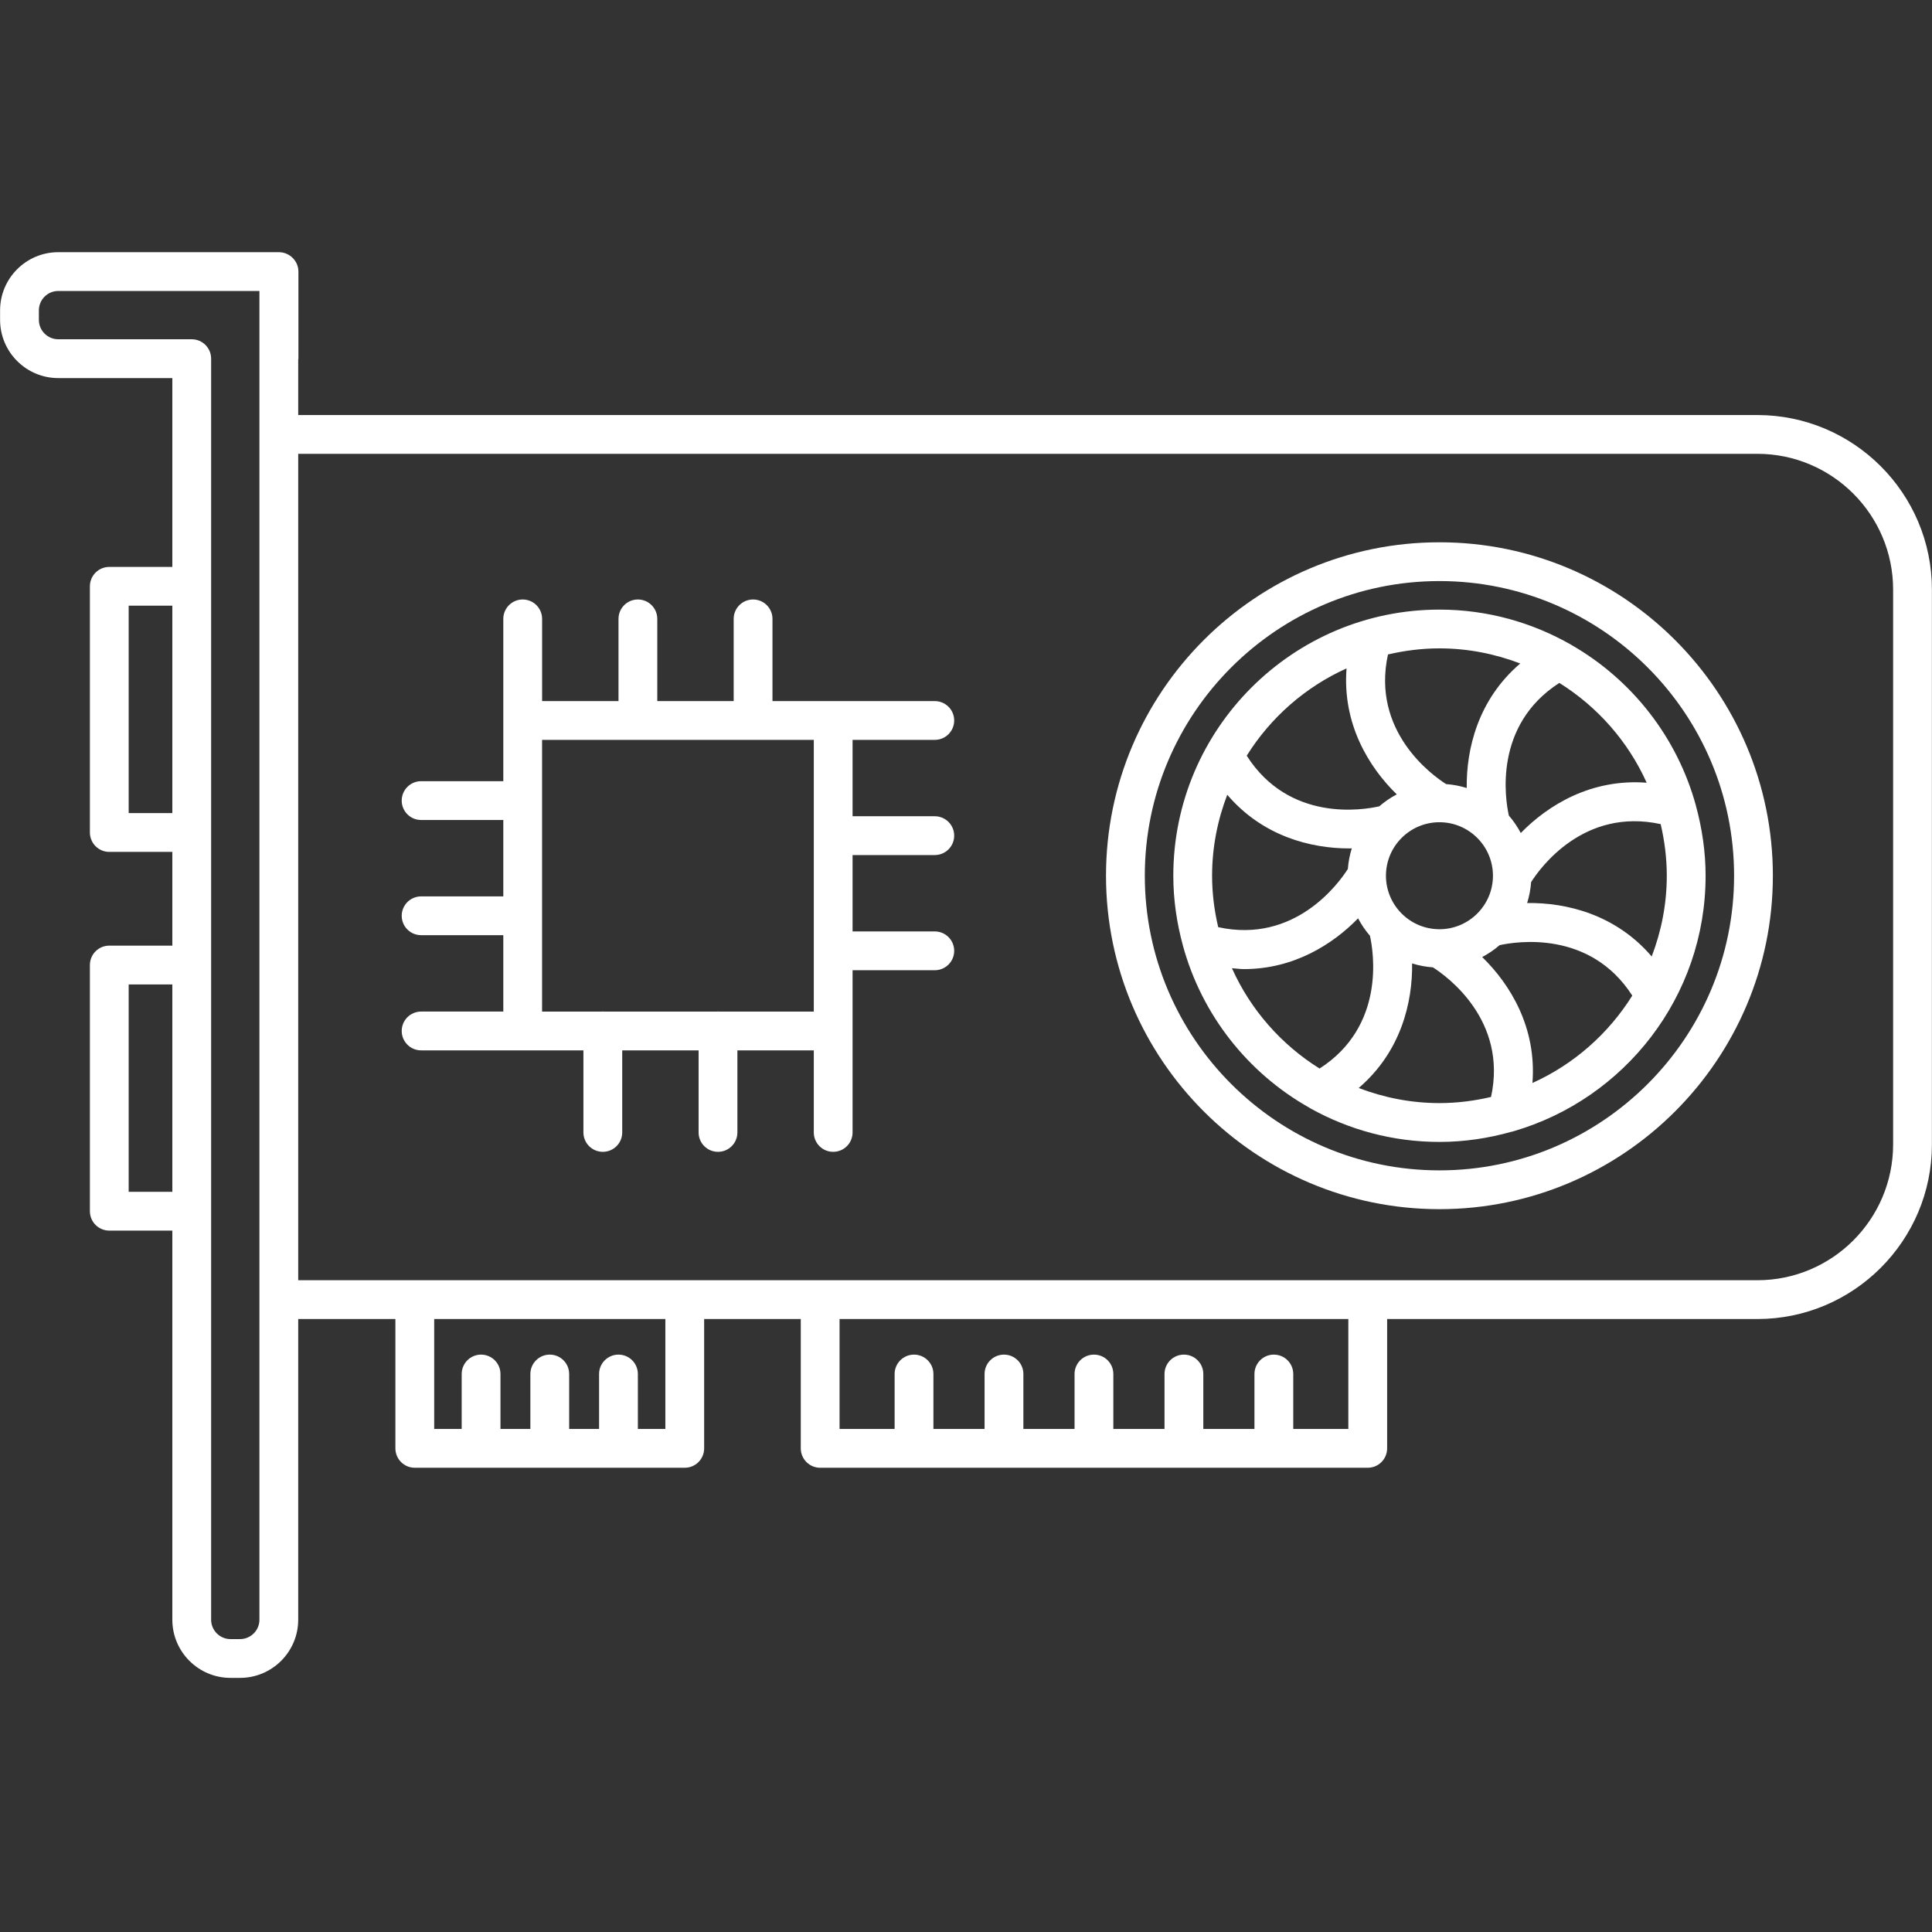
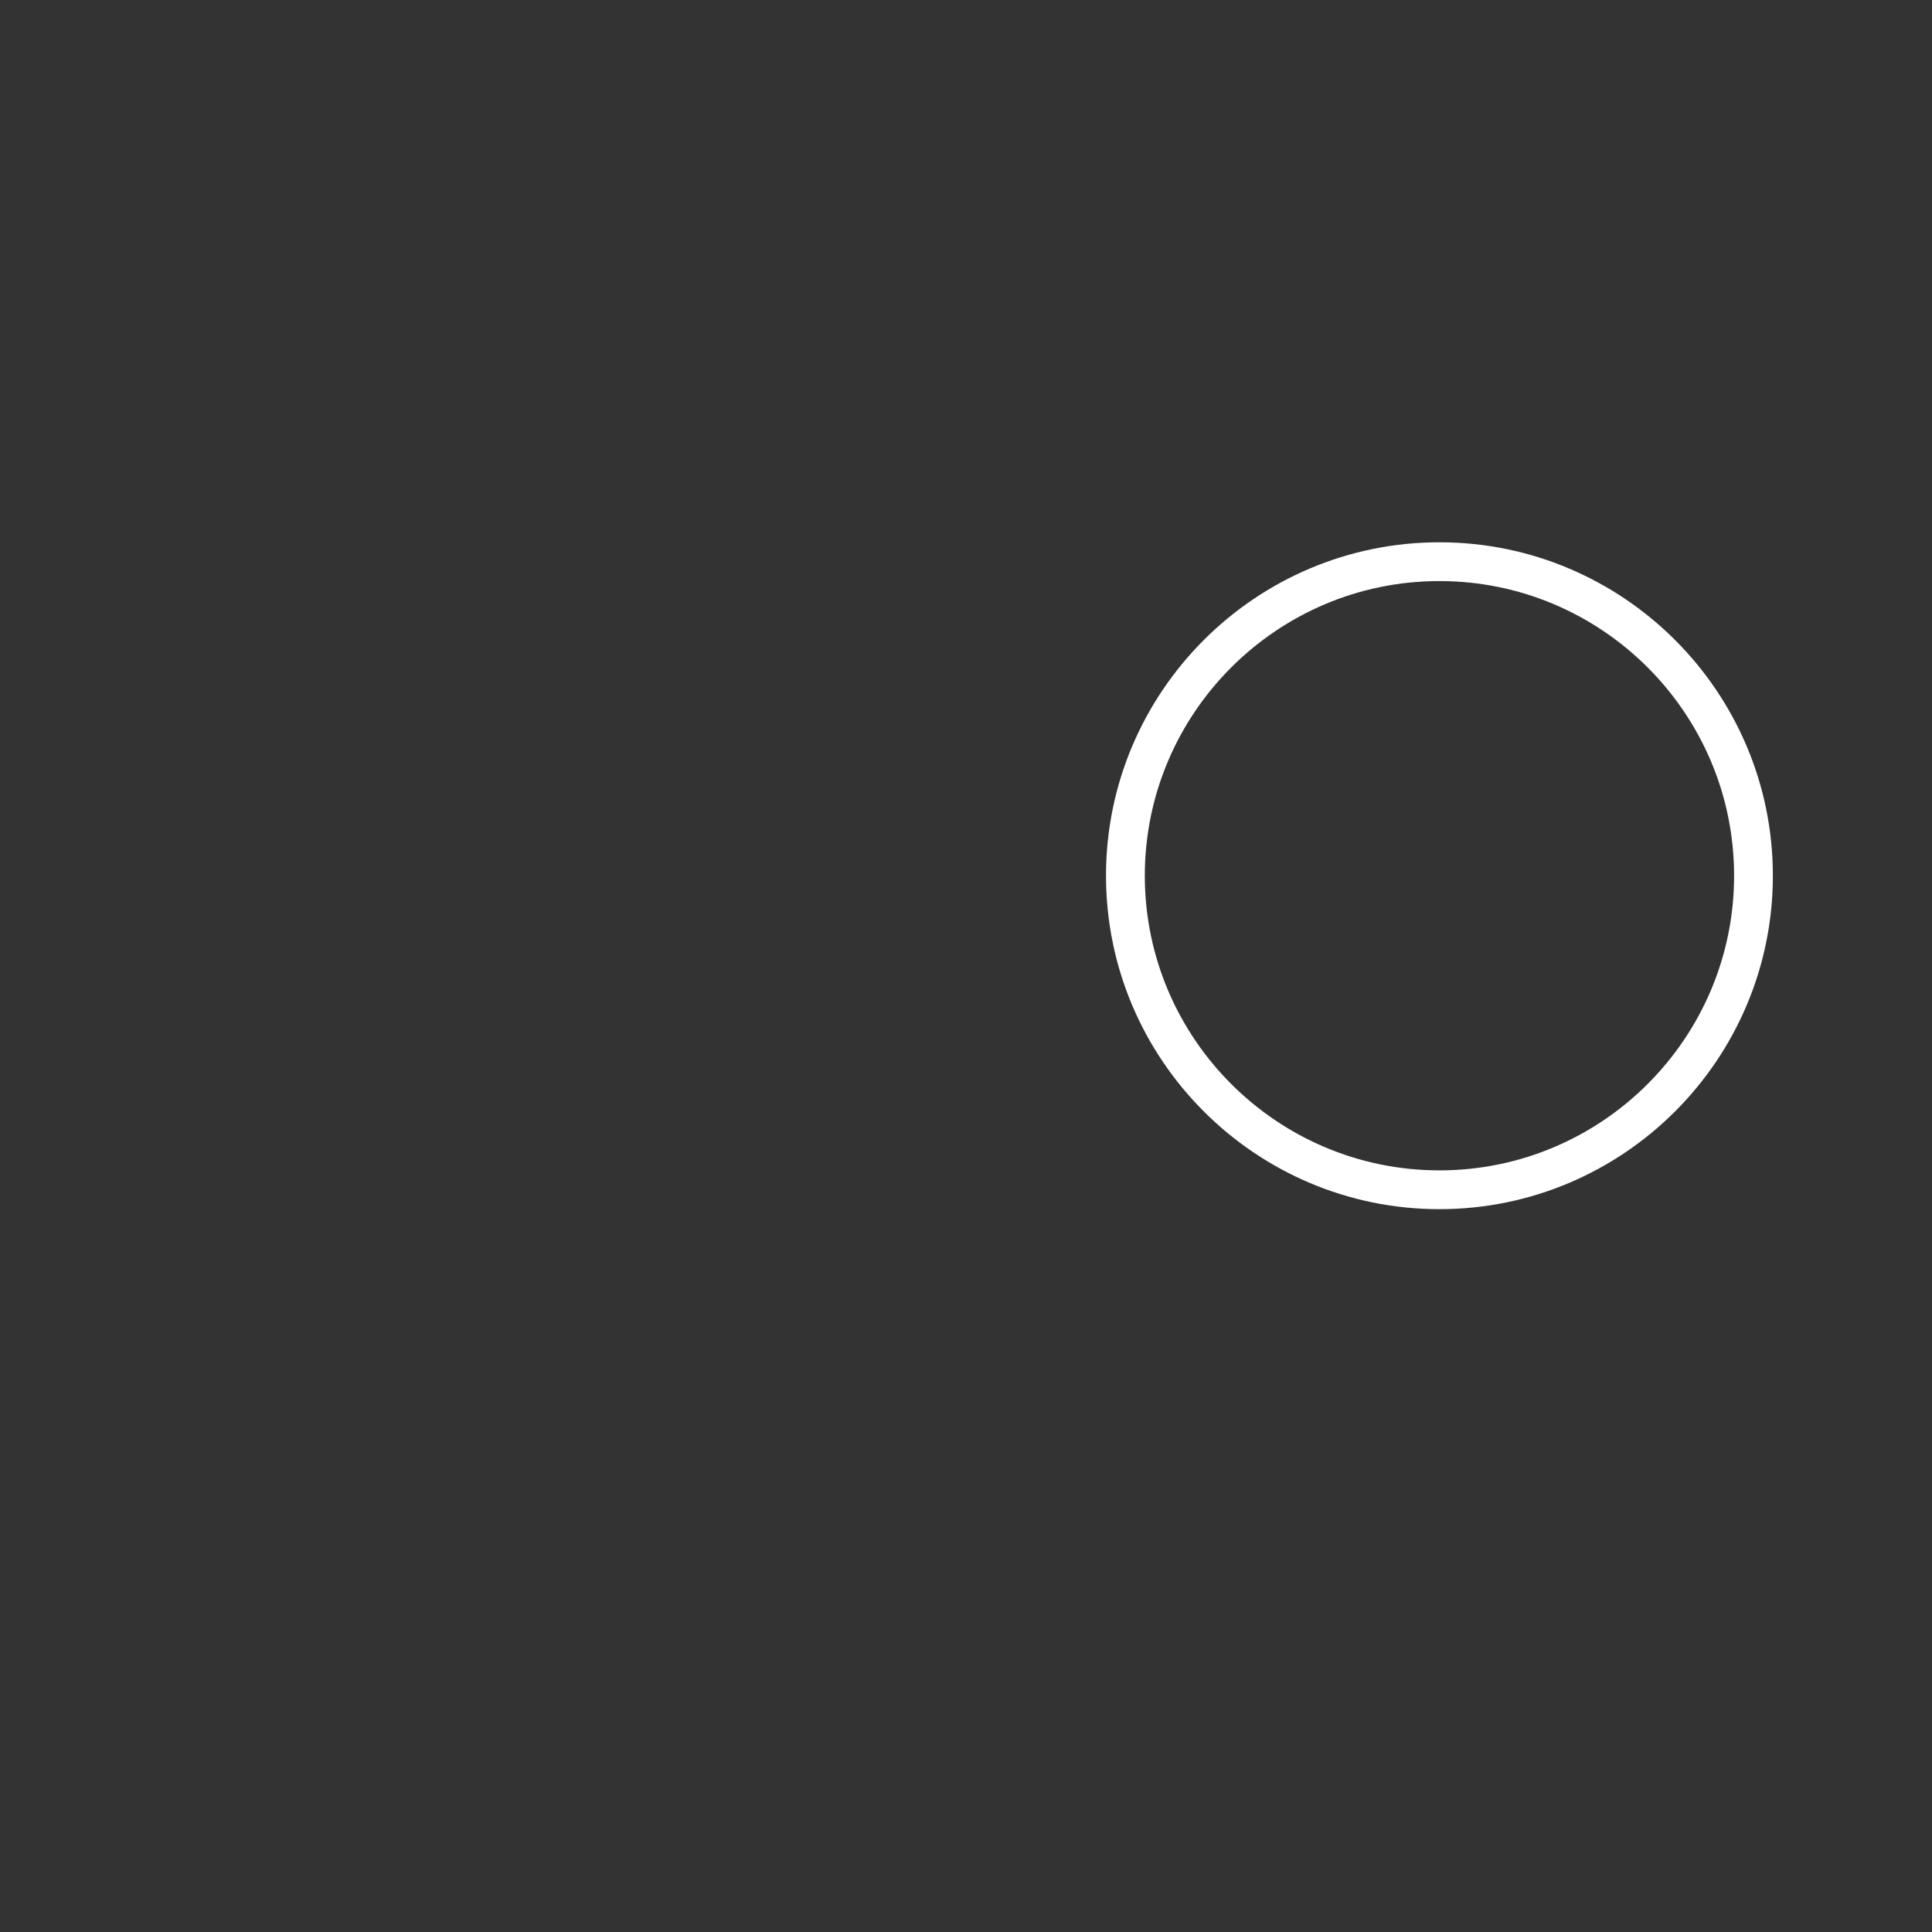
<svg xmlns="http://www.w3.org/2000/svg" width="500" viewBox="0 0 375 375" height="500" preserveAspectRatio="xMidYMid meet">
  <rect x="0" y="0" width="375" height="375" fill="#333333" stroke="none" />
  <defs>
    <clipPath id="6765d943ec">
-       <path d="M 0 48.75 L 375 48.75 L 375 326 L 0 326 Z M 0 48.75 " clip-rule="nonzero" />
-     </clipPath>
+       </clipPath>
  </defs>
  <g clip-path="url(#6765d943ec)">
-     <path fill="#ffffff" d="M 341.098 80.559 L 57.883 80.559 L 57.883 69.801 C 57.887 69.738 57.922 69.684 57.922 69.621 L 57.922 52.715 C 57.922 50.637 56.199 48.949 54.117 48.949 L 11.309 48.949 C 5.082 48.949 0.016 54.016 0.016 60.246 L 0.016 62.09 C 0.016 68.316 5.082 73.387 11.309 73.387 L 33.449 73.387 L 33.449 110.039 L 21.211 110.039 C 19.129 110.039 17.449 111.723 17.449 113.801 L 17.449 161.586 C 17.449 163.664 19.129 165.352 21.211 165.352 L 33.449 165.352 L 33.449 183.547 L 21.211 183.547 C 19.129 183.547 17.449 185.234 17.449 187.312 L 17.449 235.094 C 17.449 237.172 19.129 238.859 21.211 238.859 L 33.449 238.859 L 33.449 314.383 C 33.449 320.609 38.516 325.676 44.742 325.676 L 46.59 325.676 C 52.816 325.676 57.883 320.609 57.883 314.383 L 57.883 256.023 L 76.746 256.023 L 76.746 281.125 C 76.746 283.203 78.43 284.891 80.512 284.891 L 132.91 284.891 C 134.992 284.891 136.676 283.203 136.676 281.125 L 136.676 256.023 L 155.43 256.023 L 155.43 281.125 C 155.43 283.203 157.113 284.891 159.195 284.891 L 265.477 284.891 C 267.559 284.891 269.242 283.203 269.242 281.125 L 269.242 256.023 L 341.098 256.023 C 359.785 256.023 374.984 240.82 374.984 222.137 L 374.984 114.441 C 374.984 95.762 359.785 80.559 341.098 80.559 Z M 24.977 157.82 L 24.977 117.562 L 33.449 117.562 L 33.449 157.816 L 24.977 157.816 Z M 24.977 231.328 L 24.977 191.078 L 33.449 191.078 L 33.449 231.328 Z M 50.355 314.383 C 50.355 316.457 48.668 318.148 46.59 318.148 L 44.742 318.148 C 42.664 318.148 40.98 316.457 40.98 314.383 L 40.98 69.617 C 40.98 67.539 39.297 65.852 37.215 65.852 L 11.309 65.852 C 9.23 65.852 7.547 64.16 7.547 62.086 L 7.547 60.242 C 7.547 58.168 9.23 56.477 11.309 56.477 L 50.355 56.477 Z M 129.145 277.359 L 123.809 277.359 L 123.809 266.695 C 123.809 264.617 122.129 262.93 120.047 262.93 C 117.965 262.93 116.281 264.617 116.281 266.695 L 116.281 277.359 L 110.473 277.359 L 110.473 266.695 C 110.473 264.617 108.793 262.93 106.711 262.93 C 104.629 262.93 102.945 264.617 102.945 266.695 L 102.945 277.359 L 97.141 277.359 L 97.141 266.695 C 97.141 264.617 95.461 262.93 93.379 262.93 C 91.297 262.93 89.613 264.617 89.613 266.695 L 89.613 277.359 L 84.277 277.359 L 84.277 256.023 L 129.145 256.023 Z M 261.715 277.359 L 251.02 277.359 L 251.02 266.695 C 251.02 264.617 249.336 262.93 247.254 262.93 C 245.172 262.93 243.488 264.617 243.488 266.695 L 243.488 277.359 L 233.562 277.359 L 233.562 266.695 C 233.562 264.617 231.879 262.93 229.797 262.93 C 227.715 262.93 226.031 264.617 226.031 266.695 L 226.031 277.359 L 216.098 277.359 L 216.098 266.695 C 216.098 264.617 214.418 262.93 212.336 262.93 C 210.254 262.93 208.57 264.617 208.57 266.695 L 208.57 277.359 L 198.637 277.359 L 198.637 266.695 C 198.637 264.617 196.953 262.93 194.871 262.93 C 192.789 262.93 191.105 264.617 191.105 266.695 L 191.105 277.359 L 181.176 277.359 L 181.176 266.695 C 181.176 264.617 179.492 262.93 177.41 262.93 C 175.328 262.93 173.645 264.617 173.645 266.695 L 173.645 277.359 L 162.957 277.359 L 162.957 256.023 L 261.711 256.023 L 261.711 277.359 Z M 367.453 222.137 C 367.453 236.672 355.629 248.492 341.098 248.492 L 57.883 248.492 L 57.883 88.086 L 341.098 88.086 C 355.629 88.086 367.453 99.91 367.453 114.441 Z M 367.453 222.137 " fill-opacity="1" fill-rule="nonzero" />
-   </g>
+     </g>
  <path fill="#ffffff" d="M 279.395 105.258 C 243.703 105.258 214.676 134.289 214.676 169.977 C 214.676 205.668 243.707 234.699 279.395 234.699 C 315.078 234.699 344.113 205.668 344.113 169.977 C 344.113 134.289 315.082 105.258 279.395 105.258 Z M 279.395 227.168 C 247.859 227.168 222.207 201.512 222.207 169.977 C 222.207 138.441 247.859 112.785 279.395 112.785 C 310.93 112.785 336.586 138.441 336.586 169.977 C 336.586 201.512 310.93 227.168 279.395 227.168 Z M 279.395 227.168 " fill-opacity="1" fill-rule="nonzero" />
-   <path fill="#ffffff" d="M 329.176 156.367 C 325.539 143.082 316.746 131.938 305.066 125.215 C 305.047 125.195 305.016 125.184 304.992 125.168 C 297.438 120.836 288.715 118.324 279.398 118.324 C 250.914 118.324 227.738 141.5 227.738 169.984 C 227.738 174.664 228.418 179.176 229.59 183.488 C 229.59 183.508 229.602 183.523 229.602 183.543 C 233.266 196.977 242.191 208.242 254.055 214.953 C 254.156 215.023 254.262 215.09 254.371 215.148 C 261.793 219.277 270.32 221.648 279.398 221.648 C 284.223 221.648 288.883 220.934 293.316 219.691 C 293.5 219.648 293.688 219.621 293.859 219.551 C 315.32 213.277 331.055 193.453 331.055 169.992 C 331.055 165.301 330.367 160.781 329.195 156.457 C 329.191 156.414 329.18 156.395 329.176 156.367 Z M 296.418 175.277 C 296.824 173.98 297.086 172.629 297.188 171.219 C 298.949 168.438 307.414 156.715 322.336 159.961 C 323.086 163.184 323.523 166.527 323.523 169.977 C 323.523 175.504 322.457 180.773 320.594 185.652 C 313.586 177.465 304.02 175.176 296.418 175.277 Z M 235.266 169.977 C 235.266 164.434 236.336 159.152 238.211 154.262 C 245.066 162.297 254.379 164.68 261.902 164.68 C 262.066 164.68 262.219 164.664 262.383 164.664 C 261.98 165.945 261.723 167.277 261.617 168.664 C 259.891 171.391 251.371 183.23 236.453 179.961 C 235.699 176.75 235.266 173.414 235.266 169.977 Z M 269.012 169.977 C 269.012 164.25 273.668 159.594 279.395 159.594 C 285.121 159.594 289.781 164.25 289.781 169.977 C 289.781 175.703 285.125 180.363 279.395 180.363 C 273.672 180.363 269.012 175.703 269.012 169.977 Z M 319.621 151.926 C 308.875 151.102 300.484 156.25 295.18 161.688 C 294.535 160.469 293.77 159.332 292.867 158.301 C 292.156 155.102 289.867 140.773 302.668 132.555 C 310.07 137.176 316.008 143.906 319.621 151.926 Z M 295.078 128.781 C 286.887 135.789 284.594 145.355 284.691 152.953 C 283.406 152.551 282.074 152.293 280.688 152.191 C 277.938 150.445 266.148 141.926 269.406 127.031 C 272.621 126.281 275.957 125.848 279.395 125.848 C 284.926 125.848 290.199 126.918 295.078 128.781 Z M 261.363 129.738 C 260.527 140.5 265.672 148.887 271.113 154.188 C 269.891 154.832 268.758 155.602 267.723 156.504 C 264.559 157.23 250.23 159.617 241.988 146.68 C 246.613 139.281 253.344 133.352 261.363 129.738 Z M 239.117 187.926 C 239.898 187.984 240.699 188.102 241.453 188.102 C 251.113 188.102 258.684 183.301 263.602 178.25 C 264.246 179.469 265.012 180.598 265.906 181.633 C 266.617 184.801 268.941 199.176 256.129 207.402 C 248.691 202.762 242.73 195.992 239.117 187.926 Z M 263.723 211.18 C 271.91 204.164 274.195 194.598 274.09 187 C 275.379 187.402 276.723 187.664 278.125 187.762 C 280.883 189.52 292.656 198.031 289.41 212.918 C 286.188 213.672 282.844 214.109 279.395 214.109 C 273.871 214.109 268.598 213.043 263.723 211.18 Z M 297.449 210.203 C 298.281 199.445 293.137 191.062 287.691 185.762 C 288.906 185.117 290.039 184.352 291.07 183.457 C 294.27 182.75 308.609 180.457 316.824 193.246 C 312.199 200.652 305.469 206.59 297.449 210.203 Z M 297.449 210.203 " fill-opacity="1" fill-rule="nonzero" />
-   <path fill="#ffffff" d="M 181.441 143.609 C 183.523 143.609 185.207 141.926 185.207 139.844 C 185.207 137.766 183.523 136.082 181.441 136.082 L 149.938 136.082 L 149.938 120.125 C 149.938 118.047 148.254 116.359 146.172 116.359 C 144.09 116.359 142.406 118.047 142.406 120.125 L 142.406 136.082 L 127.578 136.082 L 127.578 120.125 C 127.578 118.047 125.895 116.359 123.812 116.359 C 121.73 116.359 120.051 118.047 120.051 120.125 L 120.051 136.082 L 105.223 136.082 L 105.223 120.125 C 105.223 118.047 103.539 116.359 101.457 116.359 C 99.375 116.359 97.691 118.047 97.691 120.125 L 97.691 151.629 L 81.738 151.629 C 79.656 151.629 77.973 153.316 77.973 155.395 C 77.973 157.473 79.656 159.16 81.738 159.16 L 97.691 159.16 L 97.691 173.988 L 81.738 173.988 C 79.656 173.988 77.973 175.676 77.973 177.754 C 77.973 179.832 79.656 181.516 81.738 181.516 L 97.691 181.516 L 97.691 196.344 L 81.738 196.344 C 79.656 196.344 77.973 198.031 77.973 200.109 C 77.973 202.188 79.656 203.875 81.738 203.875 L 113.242 203.875 L 113.242 219.805 C 113.242 221.883 114.926 223.57 117.008 223.57 C 119.09 223.57 120.773 221.883 120.773 219.805 L 120.773 203.875 L 135.598 203.875 L 135.598 219.805 C 135.598 221.883 137.281 223.57 139.363 223.57 C 141.445 223.57 143.129 221.883 143.129 219.805 L 143.129 203.875 L 157.957 203.875 L 157.957 219.805 C 157.957 221.883 159.637 223.57 161.719 223.57 C 163.801 223.57 165.484 221.883 165.484 219.805 L 165.484 188.32 L 181.441 188.32 C 183.523 188.32 185.207 186.633 185.207 184.555 C 185.207 182.477 183.523 180.789 181.441 180.789 L 165.484 180.789 L 165.484 165.965 L 181.441 165.965 C 183.523 165.965 185.207 164.277 185.207 162.199 C 185.207 160.121 183.523 158.434 181.441 158.434 L 165.484 158.434 L 165.484 143.605 L 181.441 143.605 Z M 105.219 143.609 L 157.957 143.609 L 157.957 196.348 L 139.488 196.348 C 139.441 196.348 139.406 196.32 139.359 196.32 C 139.316 196.32 139.277 196.344 139.23 196.348 L 117.129 196.348 C 117.082 196.348 117.043 196.32 117 196.32 C 116.953 196.32 116.918 196.344 116.871 196.348 L 105.215 196.348 L 105.215 143.609 Z M 105.219 143.609 " fill-opacity="1" fill-rule="nonzero" />
</svg>